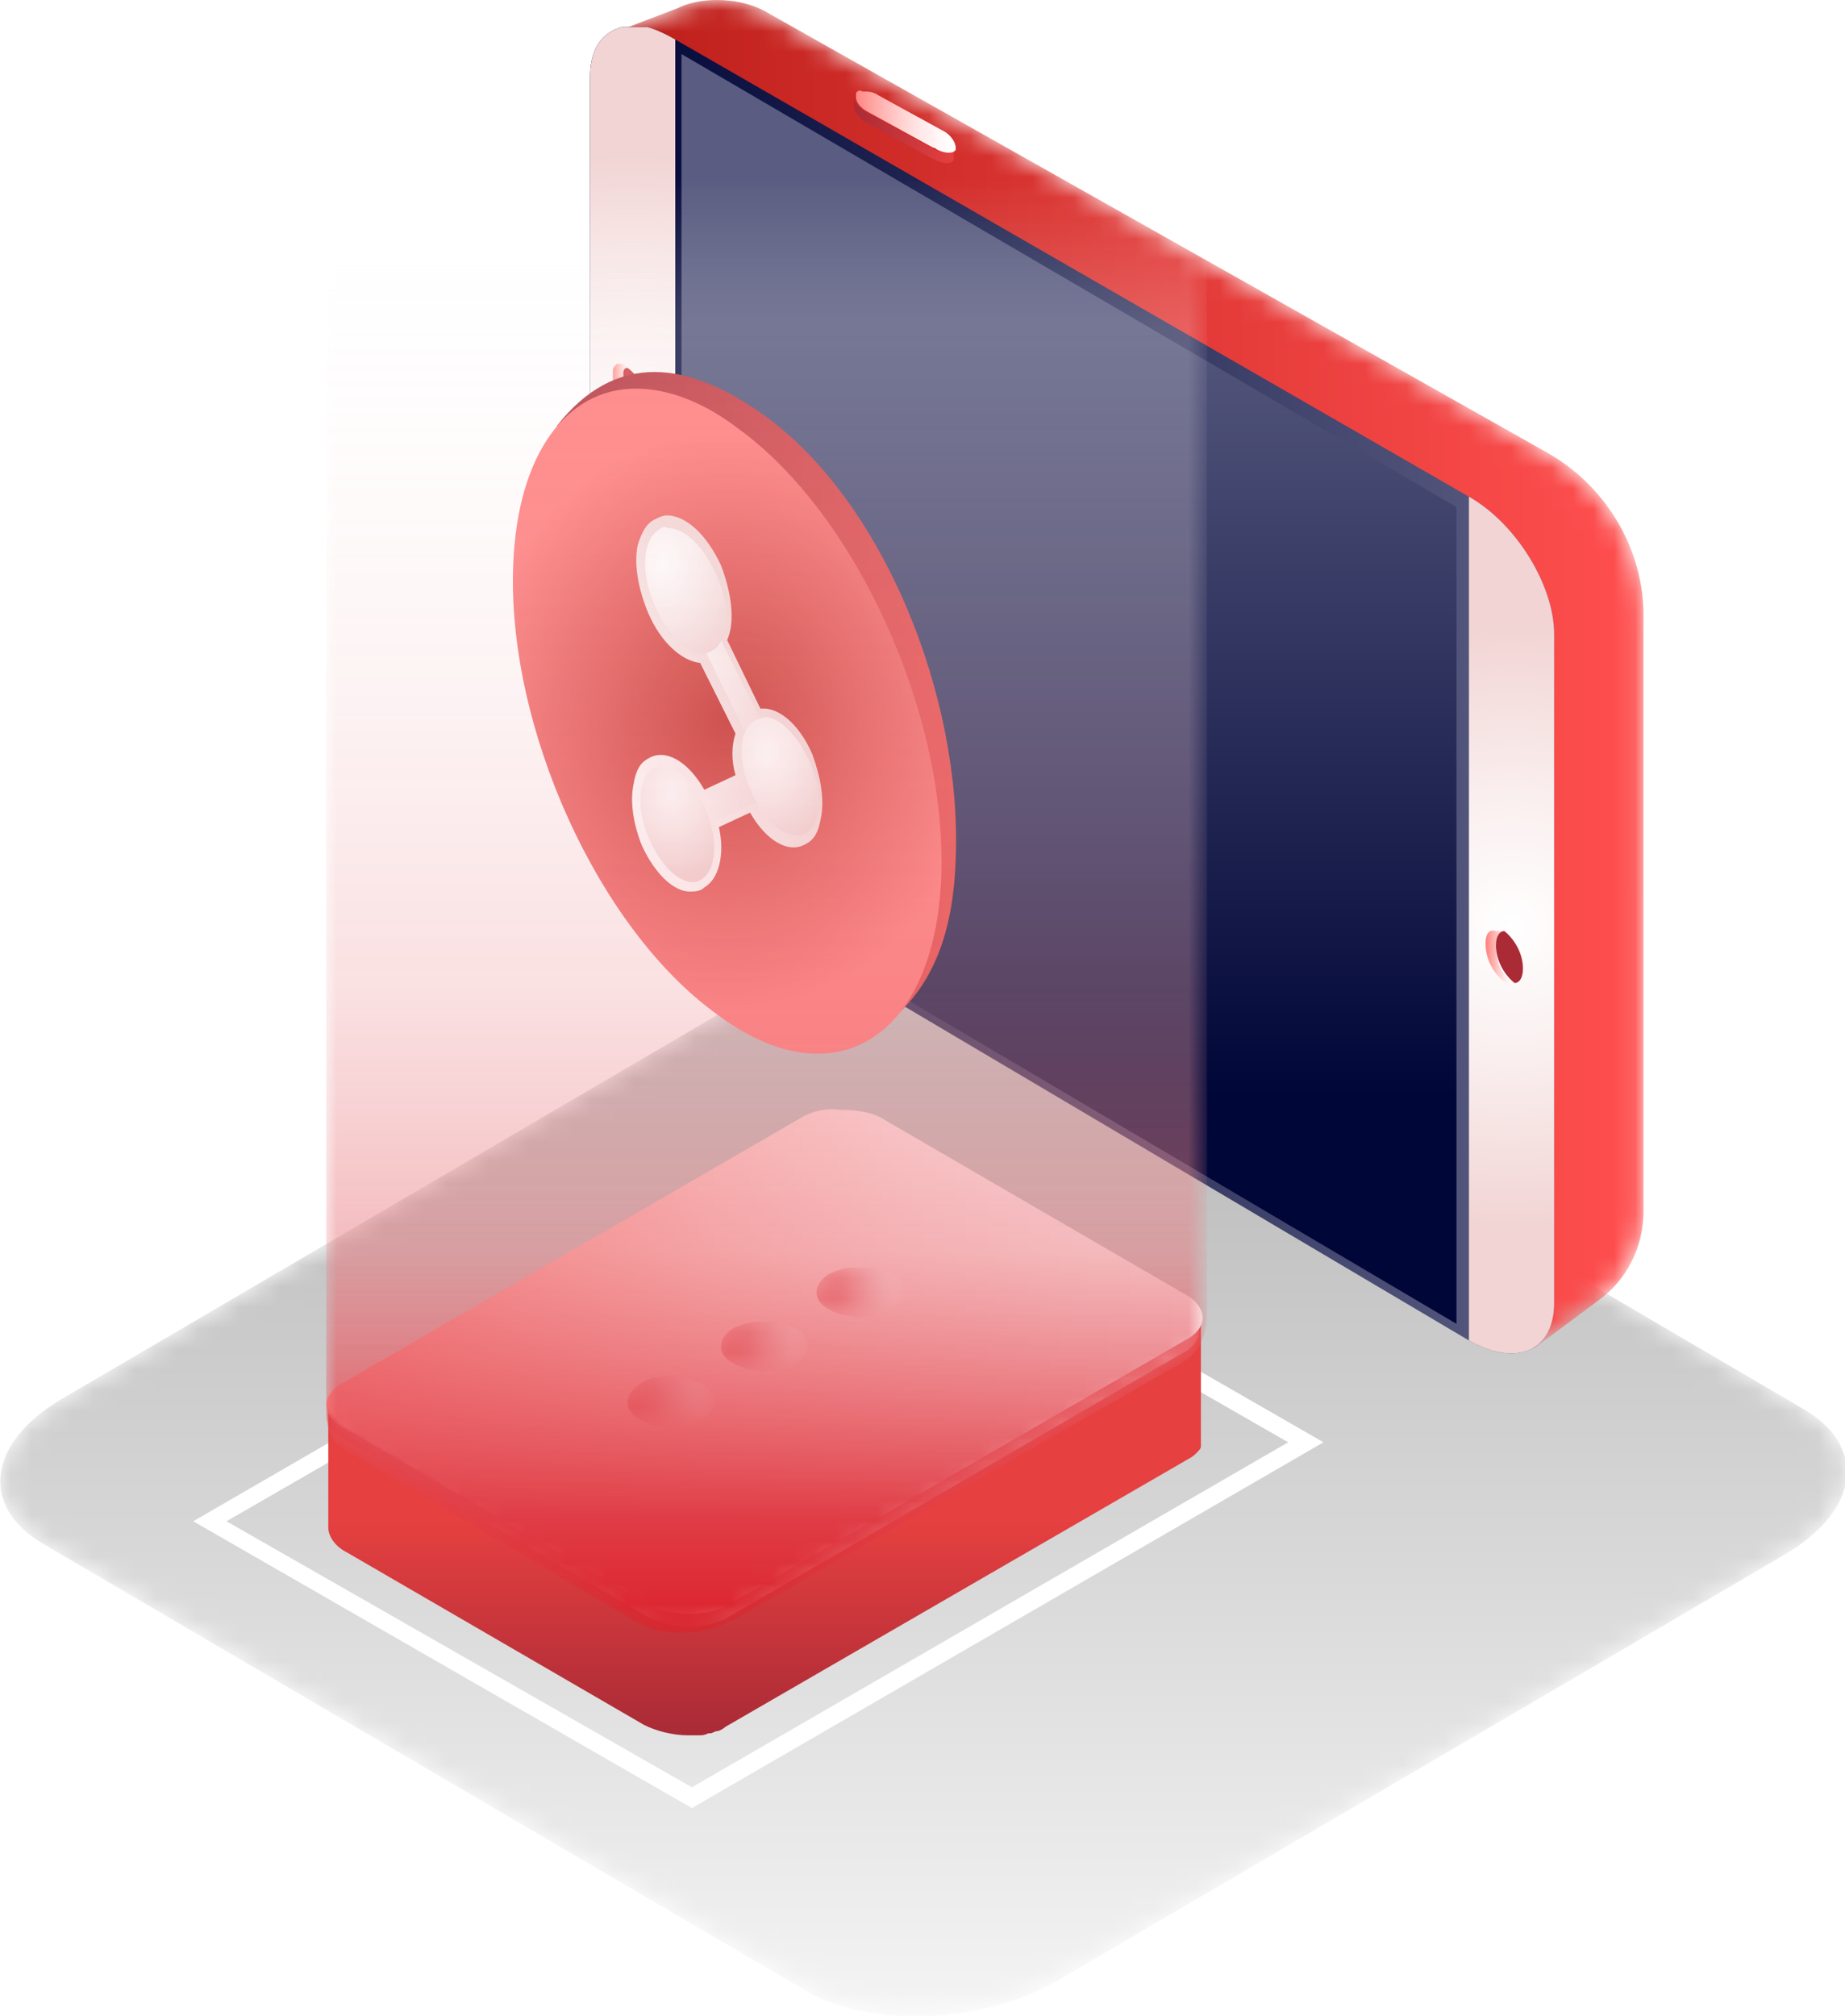
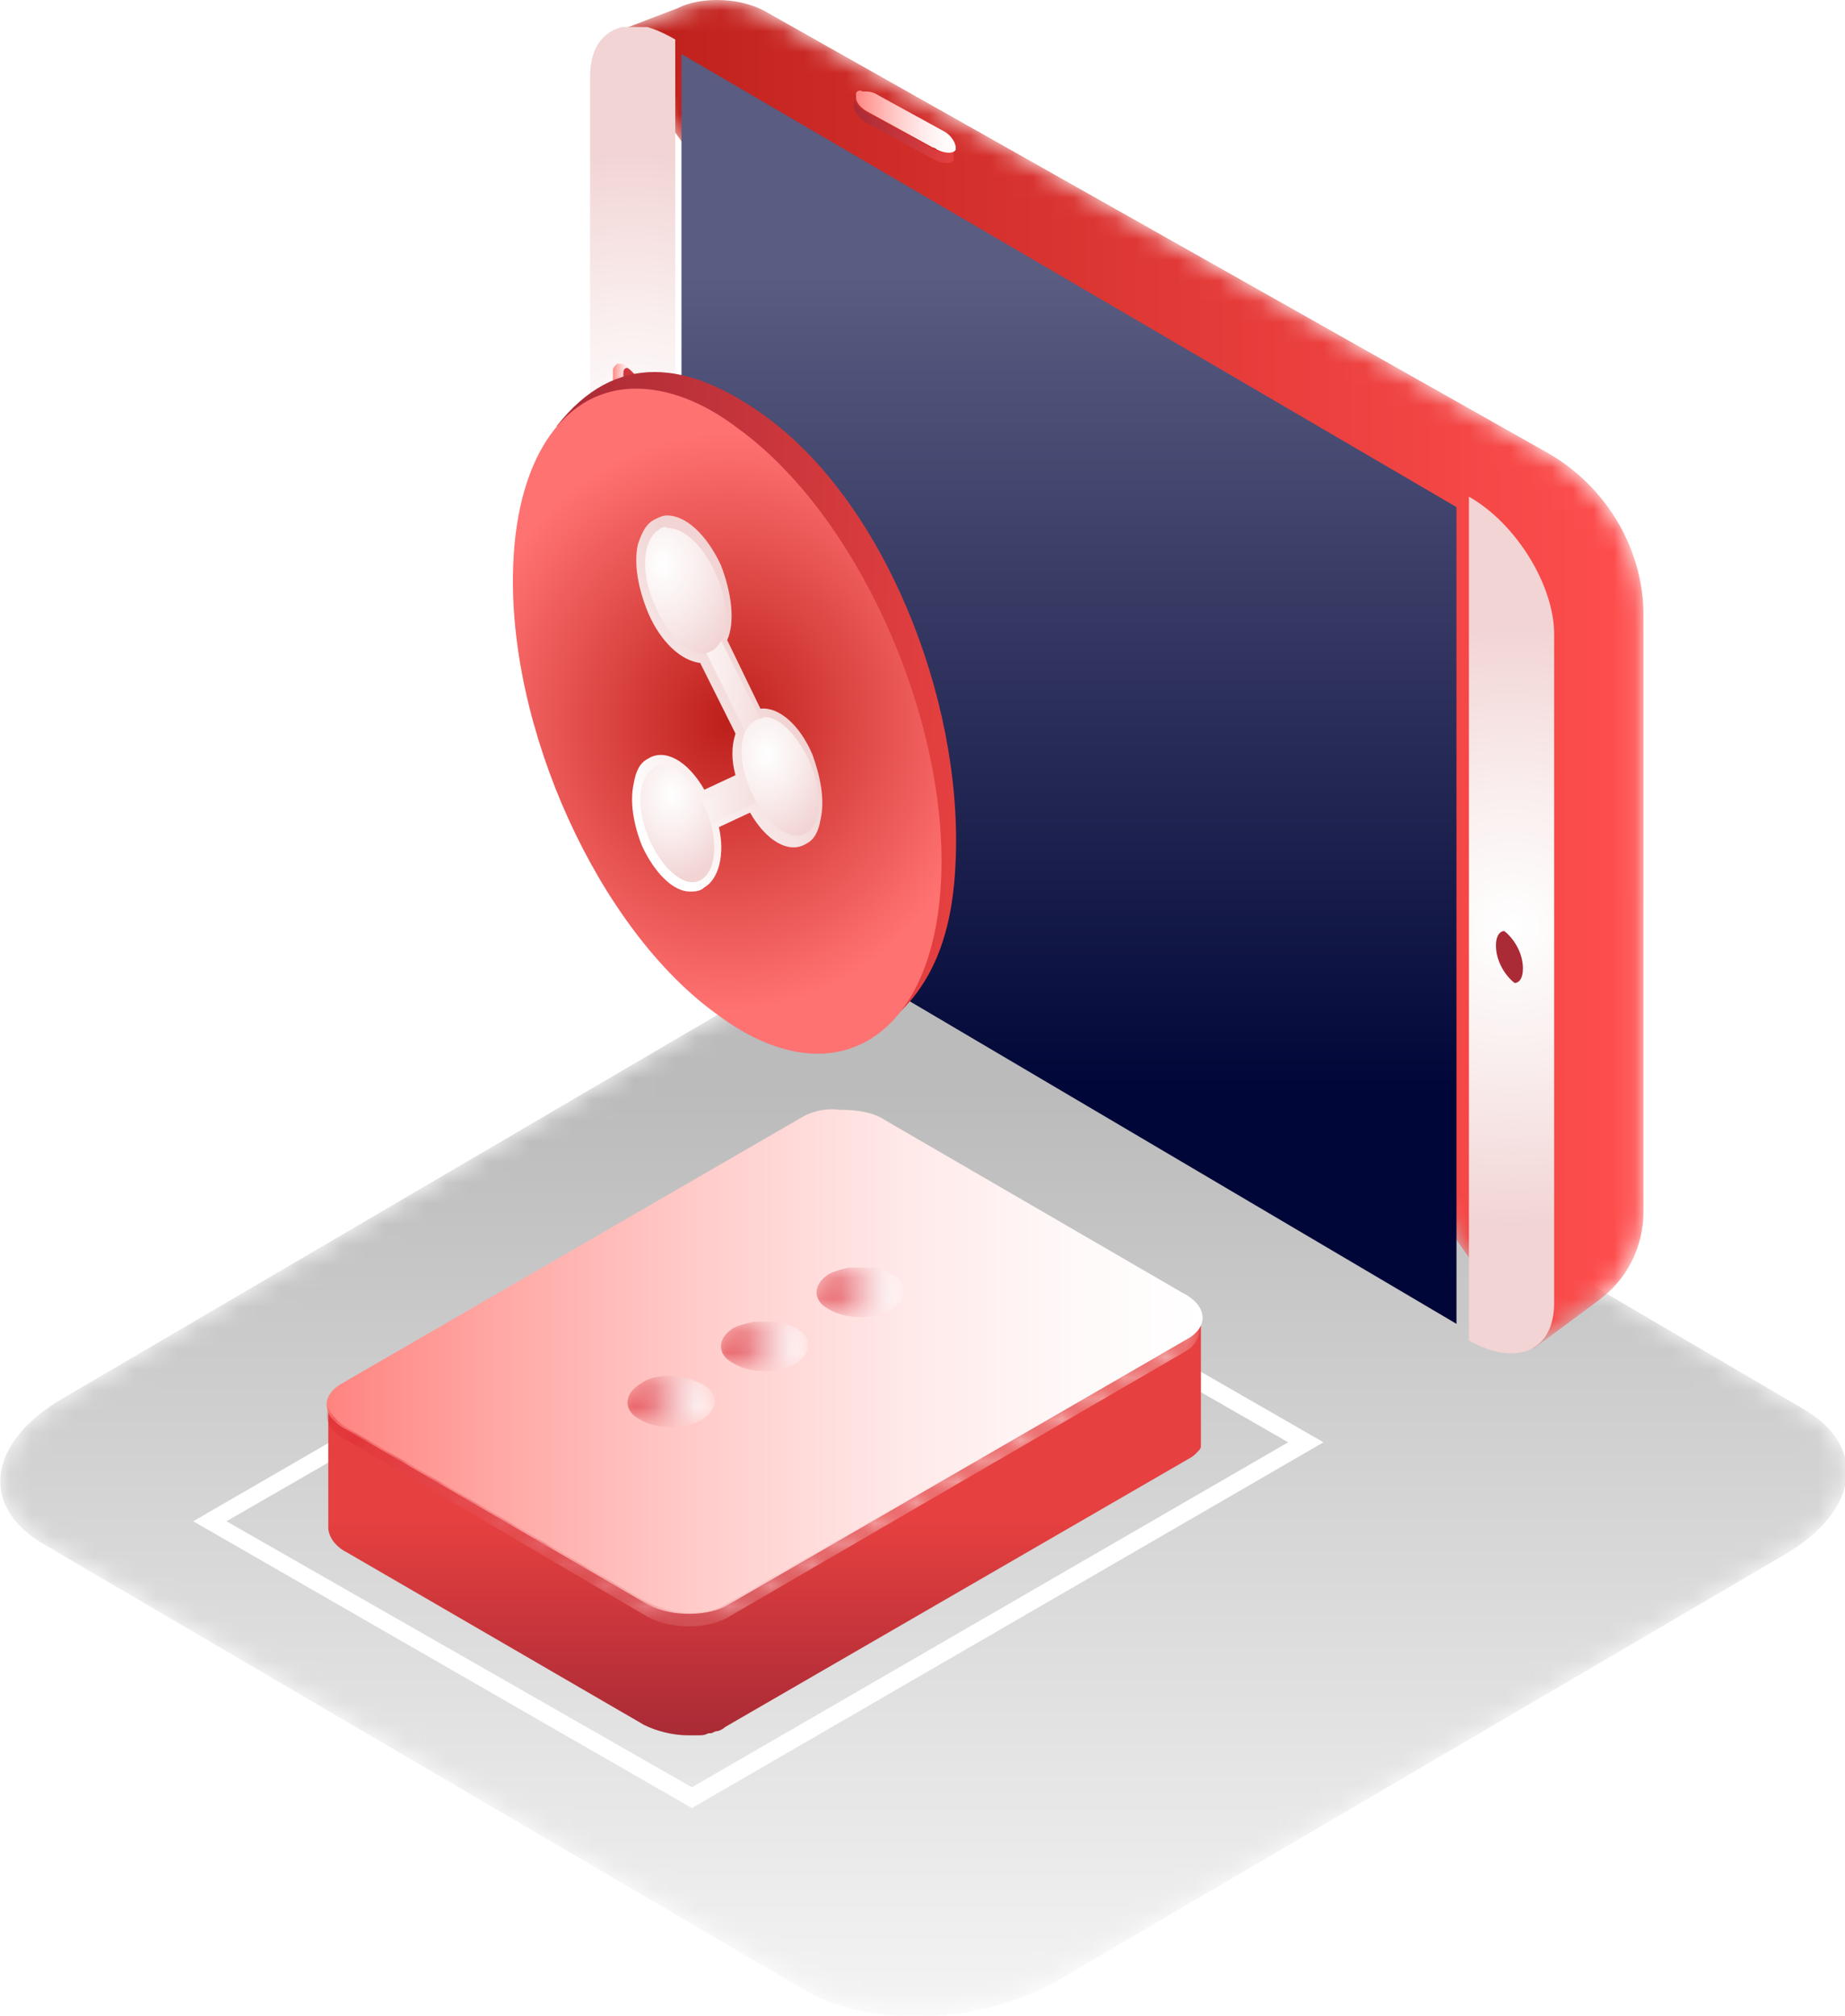
<svg xmlns="http://www.w3.org/2000/svg" xmlns:xlink="http://www.w3.org/1999/xlink" version="1.1" id="레이어_1" x="0px" y="0px" viewBox="0 0 88.8 97" style="enable-background:new 0 0 88.8 97;" xml:space="preserve">
  <style type="text/css">
	.st0{opacity:0.5;}
	.st1{clip-path:url(#SVGID_2_);}
	.st2{filter:url(#Adobe_OpacityMaskFilter);}
	.st3{clip-path:url(#SVGID_4_);fill:url(#SVGID_6_);}
	.st4{clip-path:url(#SVGID_4_);mask:url(#SVGID_5_);fill:url(#SVGID_7_);}
	.st5{fill:none;}
	.st6{filter:url(#Adobe_OpacityMaskFilter_1_);}
	.st7{clip-path:url(#SVGID_9_);fill:url(#SVGID_11_);}
	.st8{clip-path:url(#SVGID_9_);mask:url(#SVGID_10_);fill:url(#SVGID_12_);}
	.st9{clip-path:url(#SVGID_14_);fill:url(#SVGID_15_);}
	.st10{clip-path:url(#SVGID_17_);fill:url(#SVGID_18_);}
	.st11{clip-path:url(#SVGID_20_);fill:url(#SVGID_21_);}
	.st12{clip-path:url(#SVGID_23_);fill:url(#SVGID_24_);}
	.st13{clip-path:url(#SVGID_26_);fill:url(#SVGID_27_);}
	.st14{clip-path:url(#SVGID_29_);fill:url(#SVGID_30_);}
	.st15{clip-path:url(#SVGID_32_);fill:url(#SVGID_33_);}
	.st16{clip-path:url(#SVGID_35_);fill:url(#SVGID_36_);}
	.st17{clip-path:url(#SVGID_38_);fill:#FFFFFF;}
	.st18{clip-path:url(#SVGID_40_);fill:url(#SVGID_41_);}
	.st19{clip-path:url(#SVGID_43_);fill:url(#SVGID_44_);}
	.st20{clip-path:url(#SVGID_46_);fill:url(#SVGID_47_);}
	.st21{clip-path:url(#SVGID_49_);fill:url(#SVGID_50_);}
	.st22{filter:url(#Adobe_OpacityMaskFilter_2_);}
	.st23{clip-path:url(#SVGID_52_);fill:url(#SVGID_54_);}
	.st24{clip-path:url(#SVGID_52_);mask:url(#SVGID_53_);fill:url(#SVGID_55_);}
	.st25{filter:url(#Adobe_OpacityMaskFilter_3_);}
	.st26{clip-path:url(#SVGID_57_);fill:url(#SVGID_59_);}
	.st27{clip-path:url(#SVGID_57_);mask:url(#SVGID_58_);fill:url(#SVGID_60_);}
	.st28{filter:url(#Adobe_OpacityMaskFilter_4_);}
	.st29{clip-path:url(#SVGID_62_);fill:url(#SVGID_64_);}
	.st30{clip-path:url(#SVGID_62_);mask:url(#SVGID_63_);fill:url(#SVGID_65_);}
	.st31{filter:url(#Adobe_OpacityMaskFilter_5_);}
	.st32{clip-path:url(#SVGID_67_);fill:url(#SVGID_69_);}
	.st33{clip-path:url(#SVGID_67_);mask:url(#SVGID_68_);fill:url(#SVGID_70_);}
	.st34{clip-path:url(#SVGID_72_);fill:url(#SVGID_73_);}
	.st35{clip-path:url(#SVGID_75_);fill:url(#SVGID_76_);}
	.st36{clip-path:url(#SVGID_78_);fill:url(#SVGID_79_);}
	.st37{clip-path:url(#SVGID_81_);fill:url(#SVGID_82_);}
	.st38{clip-path:url(#SVGID_84_);fill:url(#SVGID_85_);}
	.st39{clip-path:url(#SVGID_87_);fill:url(#SVGID_88_);}
	.st40{clip-path:url(#SVGID_90_);fill:url(#SVGID_91_);}
	.st41{filter:url(#Adobe_OpacityMaskFilter_6_);}
	.st42{enable-background:new    ;}
	.st43{clip-path:url(#SVGID_94_);}
	.st44{filter:url(#Adobe_OpacityMaskFilter_7_);}
	.st45{clip-path:url(#SVGID_96_);mask:url(#SVGID_92_);fill:url(#SVGID_97_);}
	.st46{clip-path:url(#SVGID_99_);}
	.st47{filter:url(#Adobe_OpacityMaskFilter_8_);}
	.st48{clip-path:url(#SVGID_101_);fill:url(#SVGID_103_);}
	.st49{clip-path:url(#SVGID_101_);mask:url(#SVGID_102_);fill:url(#SVGID_104_);}

    .animate {
        -webkit-animation: cloud 2s linear infinite;
        animation: cloud 2s linear infinite;
    }
    @-webkit-keyframes cloud {
        0% {
            transform:translateY(4px);
        }
        50% {
            transform:translateY(0);
        }
        100% {
            transform:translateY(4px);
        }
    }
    @keyframes cloud {
        0% {
            transform:translateY(4px);
        }
        50% {
            transform:translateY(0);
        }
        100% {
            transform:translateY(4px);
        }
    }
</style>
  <g class="st0">
    <g>
      <defs>
        <rect id="SVGID_1_" x="0" y="45" width="88.8" height="52" />
      </defs>
      <clipPath id="SVGID_2_">
        <use xlink:href="#SVGID_1_" style="overflow:visible;" />
      </clipPath>
      <g class="st1">
        <defs>
          <path id="SVGID_3_" d="M38.8,95.8L2.1,74.3c-3.1-1.8-2.7-4.9,0.9-7l35-20.5c3.6-2.1,9-2.3,12.1-0.5l36.7,21.5      c3.1,1.8,2.7,4.9-0.9,7l-35,20.5C47.3,97.4,41.9,97.6,38.8,95.8" />
        </defs>
        <clipPath id="SVGID_4_">
          <use xlink:href="#SVGID_3_" style="overflow:visible;" />
        </clipPath>
        <defs>
          <filter id="Adobe_OpacityMaskFilter" filterUnits="userSpaceOnUse" x="-1" y="44.4" width="90.8" height="53.2">
            <feColorMatrix type="matrix" values="1 0 0 0 0  0 1 0 0 0  0 0 1 0 0  0 0 0 1 0" />
          </filter>
        </defs>
        <mask maskUnits="userSpaceOnUse" x="-1" y="44.4" width="90.8" height="53.2" id="SVGID_5_">
          <g class="st2">
            <linearGradient id="SVGID_6_" gradientUnits="userSpaceOnUse" x1="-2.661823e-04" y1="96.993" x2="1" y2="96.993" gradientTransform="matrix(0 -44.971 -44.971 0 4406.264 97.142)">
              <stop offset="0" style="stop-color:#FFFFFF" />
              <stop offset="1" style="stop-color:#595959" />
            </linearGradient>
            <rect x="-1" y="44.4" class="st3" width="90.8" height="53.2" />
          </g>
        </mask>
        <linearGradient id="SVGID_7_" gradientUnits="userSpaceOnUse" x1="-2.661823e-04" y1="96.993" x2="1" y2="96.993" gradientTransform="matrix(0 -44.971 -44.971 0 4406.265 97.142)">
          <stop offset="0" style="stop-color:#EAEAEA" />
          <stop offset="1" style="stop-color:#777777" />
        </linearGradient>
        <rect x="-1" y="44.4" class="st4" width="90.8" height="53.2" />
      </g>
    </g>
  </g>
  <rect x="100.6" y="-26.5" class="st5" width="88.8" height="97" />
  <g class="animate">
    <g>
      <defs>
        <path id="SVGID_8_" d="M34.5,0c-0.6,0-1.3,0.1-1.9,0.4l-3.4,1.3l44.6,63.2l3.1-2.3c1.4-1,2.2-2.6,2.2-4.3V29.6     c0-3.2-1.8-6.2-4.6-7.8L37.1,0.7C36.3,0.2,35.4,0,34.5,0L34.5,0z" />
      </defs>
      <clipPath id="SVGID_9_">
        <use xlink:href="#SVGID_8_" style="overflow:visible;" />
      </clipPath>
      <defs>
        <filter id="Adobe_OpacityMaskFilter_1_" filterUnits="userSpaceOnUse" x="29.2" y="0" width="50" height="64.9">
          <feColorMatrix type="matrix" values="1 0 0 0 0  0 1 0 0 0  0 0 1 0 0  0 0 0 1 0" />
        </filter>
      </defs>
      <mask maskUnits="userSpaceOnUse" x="29.2" y="0" width="50" height="64.9" id="SVGID_10_">
        <g class="st6">
          <linearGradient id="SVGID_11_" gradientUnits="userSpaceOnUse" x1="-1.400252e-05" y1="96.993" x2="1" y2="96.993" gradientTransform="matrix(49.991 0 0 -49.991 29.171 4881.228)">
            <stop offset="0" style="stop-color:#FFFFFF" />
            <stop offset="1" style="stop-color:#CCCCCC" />
          </linearGradient>
          <rect x="29.2" y="0" class="st7" width="50" height="64.9" />
        </g>
      </mask>
      <linearGradient id="SVGID_12_" gradientUnits="userSpaceOnUse" x1="-1.400252e-05" y1="96.993" x2="1" y2="96.993" gradientTransform="matrix(49.991 0 0 -49.991 29.171 4881.229)">
        <stop offset="0" style="stop-color:#BD1F1A" />
        <stop offset="1" style="stop-color:#FF4F4F" />
      </linearGradient>
      <rect x="29.2" y="0" class="st8" width="50" height="64.9" />
    </g>
    <g>
      <defs>
        <path id="SVGID_13_" d="M28.4,3.7v31.6c0,2.3,1.8,5.3,4.1,6.6l38.2,22.6c2.3,1.3,4.1,0.5,4.1-1.8V30.5c0-2.3-1.8-5.3-4.1-6.6     l-38.2-22c-0.7-0.4-1.4-0.7-2-0.7C29.2,1.3,28.4,2.1,28.4,3.7" />
      </defs>
      <clipPath id="SVGID_14_">
        <use xlink:href="#SVGID_13_" style="overflow:visible;" />
      </clipPath>
      <linearGradient id="SVGID_15_" gradientUnits="userSpaceOnUse" x1="-6.491030e-06" y1="96.986" x2="1" y2="96.986" gradientTransform="matrix(46.427 0 0 -46.427 28.351 4536.374)">
        <stop offset="0" style="stop-color:#000637" />
        <stop offset="1" style="stop-color:#5A5C81" />
      </linearGradient>
-       <rect x="28.4" y="1.3" class="st9" width="46.4" height="64.6" />
    </g>
    <g>
      <defs>
        <path id="SVGID_16_" d="M70.7,64.5c2.3,1.3,4.1,0.5,4.1-1.8V30.5c0-2.3-1.8-5.3-4.1-6.6V64.5z" />
      </defs>
      <clipPath id="SVGID_17_">
        <use xlink:href="#SVGID_16_" style="overflow:visible;" />
      </clipPath>
      <radialGradient id="SVGID_18_" cx="-7.026541e-06" cy="96.993" r="1" gradientTransform="matrix(14.658 0 0 -14.658 72.734 1466.321)" gradientUnits="userSpaceOnUse">
        <stop offset="0" style="stop-color:#FFFFFF" />
        <stop offset="0.427" style="stop-color:#FAEFEF" />
        <stop offset="1" style="stop-color:#F1D4D3" />
      </radialGradient>
      <rect x="70.7" y="23.9" class="st10" width="4.1" height="41.9" />
    </g>
    <g>
      <defs>
        <path id="SVGID_19_" d="M28.4,3.7v31.6c0,2.3,1.8,5.3,4.1,6.6v-40c-0.7-0.4-1.4-0.7-2-0.7C29.2,1.3,28.4,2.1,28.4,3.7" />
      </defs>
      <clipPath id="SVGID_20_">
        <use xlink:href="#SVGID_19_" style="overflow:visible;" />
      </clipPath>
      <radialGradient id="SVGID_21_" cx="-2.080716e-05" cy="96.993" r="1" gradientTransform="matrix(14.438 0 0 -14.438 30.396 1421.95)" gradientUnits="userSpaceOnUse">
        <stop offset="0" style="stop-color:#FFFFFF" />
        <stop offset="0.427" style="stop-color:#FAEFEF" />
        <stop offset="1" style="stop-color:#F1D4D3" />
      </radialGradient>
      <rect x="28.4" y="1.3" class="st11" width="4.1" height="40.6" />
    </g>
    <g>
      <defs>
-         <path id="SVGID_22_" d="M71.5,45.4c0,1.1,0.8,2,1.4,2c-0.5-0.3-0.9-1-0.9-1.8c0-0.5,0.2-0.7,0.4-0.7c-0.1-0.1-0.3-0.1-0.4-0.1     C71.7,44.7,71.5,44.9,71.5,45.4" />
-       </defs>
+         </defs>
      <clipPath id="SVGID_23_">
        <use xlink:href="#SVGID_22_" style="overflow:visible;" />
      </clipPath>
      <linearGradient id="SVGID_24_" gradientUnits="userSpaceOnUse" x1="-4.481974e-04" y1="96.978" x2="1" y2="96.978" gradientTransform="matrix(1.362 0 0 -1.362 71.542 178.102)">
        <stop offset="0" style="stop-color:#FF837F" />
        <stop offset="0.211" style="stop-color:#FFAAA7" />
        <stop offset="0.446" style="stop-color:#FFCFCD" />
        <stop offset="0.663" style="stop-color:#FFE9E9" />
        <stop offset="0.855" style="stop-color:#FFF9F9" />
        <stop offset="1" style="stop-color:#FFFFFF" />
      </linearGradient>
      <rect x="71.5" y="44.7" class="st12" width="1.4" height="2.8" />
    </g>
    <g>
      <defs>
        <path id="SVGID_25_" d="M72,45.5c0,0.8,0.5,1.5,0.9,1.8c0.2,0,0.4-0.2,0.4-0.7c0-0.8-0.5-1.5-0.9-1.8C72.2,44.8,72,45,72,45.5" />
      </defs>
      <clipPath id="SVGID_26_">
        <use xlink:href="#SVGID_25_" style="overflow:visible;" />
      </clipPath>
      <linearGradient id="SVGID_27_" gradientUnits="userSpaceOnUse" x1="0" y1="96.993" x2="1" y2="96.993" gradientTransform="matrix(0 -39.297 -39.297 0 3884.157 40.659)">
        <stop offset="0" style="stop-color:#AA2B36" />
        <stop offset="1" style="stop-color:#E64040" />
      </linearGradient>
      <rect x="72" y="44.8" class="st13" width="1.3" height="2.6" />
    </g>
    <g>
      <defs>
        <path id="SVGID_28_" d="M41.1,5.1c0,0.2,0.2,0.6,0.6,0.8l3.1,1.7c0.1,0,0.2,0.1,0.2,0.1c0.4,0.2,0.8,0.2,0.9,0c0-0.1,0-0.6,0-0.6     l0,0c0,0,0,0.1,0,0.1c-0.1,0.2-0.5,0.2-0.9,0c-0.1,0-0.2-0.1-0.2-0.1l-3.1-1.7c-0.4-0.2-0.6-0.5-0.6-0.7l0,0     C41.1,4.7,41.1,5.1,41.1,5.1" />
      </defs>
      <clipPath id="SVGID_29_">
        <use xlink:href="#SVGID_28_" style="overflow:visible;" />
      </clipPath>
      <linearGradient id="SVGID_30_" gradientUnits="userSpaceOnUse" x1="-4.292293e-04" y1="96.988" x2="1" y2="96.988" gradientTransform="matrix(4.906 0 0 -4.906 41.109 482.096)">
        <stop offset="0" style="stop-color:#AA2B36" />
        <stop offset="1" style="stop-color:#E64040" />
      </linearGradient>
      <rect x="41.1" y="4.7" class="st14" width="4.9" height="3.3" />
    </g>
    <g>
      <defs>
        <path id="SVGID_31_" d="M41.2,4.5c0,0.1,0,0.1,0,0.2c0,0.2,0.2,0.5,0.6,0.7l3.1,1.7c0.1,0,0.2,0.1,0.2,0.1c0.4,0.2,0.8,0.2,0.9,0     c0,0,0-0.1,0-0.1c0-0.2-0.2-0.6-0.6-0.8l-3.1-1.7c-0.3-0.2-0.5-0.2-0.8-0.2C41.4,4.3,41.2,4.4,41.2,4.5" />
      </defs>
      <clipPath id="SVGID_32_">
        <use xlink:href="#SVGID_31_" style="overflow:visible;" />
      </clipPath>
      <linearGradient id="SVGID_33_" gradientUnits="userSpaceOnUse" x1="-3.198734e-04" y1="96.988" x2="1" y2="96.988" gradientTransform="matrix(4.901 0 0 -4.901 41.112 481.259)">
        <stop offset="0" style="stop-color:#FF837F" />
        <stop offset="0.211" style="stop-color:#FFAAA7" />
        <stop offset="0.446" style="stop-color:#FFCFCD" />
        <stop offset="0.663" style="stop-color:#FFE9E9" />
        <stop offset="0.855" style="stop-color:#FFF9F9" />
        <stop offset="1" style="stop-color:#FFFFFF" />
      </linearGradient>
      <rect x="41.1" y="4.3" class="st15" width="4.9" height="3.1" />
    </g>
    <g>
      <defs>
        <polygon id="SVGID_34_" points="32.8,41.7 70.1,63.7 70.1,24.4 32.8,2.6    " />
      </defs>
      <clipPath id="SVGID_35_">
        <use xlink:href="#SVGID_34_" style="overflow:visible;" />
      </clipPath>
      <linearGradient id="SVGID_36_" gradientUnits="userSpaceOnUse" x1="0" y1="96.993" x2="1" y2="96.993" gradientTransform="matrix(0 -39.146 -39.146 0 3848.409 52.517)">
        <stop offset="0" style="stop-color:#000637" />
        <stop offset="1" style="stop-color:#5A5C81" />
      </linearGradient>
      <rect x="32.8" y="2.6" class="st16" width="37.3" height="61.1" />
    </g>
  </g>
  <g class="animate">
    <g>
      <defs>
        <rect id="SVGID_37_" x="0" y="0" width="88.8" height="97" />
      </defs>
      <clipPath id="SVGID_38_">
        <use xlink:href="#SVGID_37_" style="overflow:visible;" />
      </clipPath>
      <path class="st17" d="M33.3,87l-24-13.8l30.4-17.6l24,13.8L33.3,87z M10.9,73.2L33.3,86L62,69.4L39.7,56.6L10.9,73.2z" />
    </g>
    <g>
      <defs>
        <path id="SVGID_39_" d="M29.7,17.5c-0.1,0.1-0.2,0.2-0.2,0.3v7.5c0,0.3,0.3,0.7,0.6,0.9c0.1,0,0.1,0.1,0.2,0.1c0.1,0,0.2,0,0.2,0     c-0.3-0.2-0.5-0.6-0.5-0.8V18c0-0.2,0.1-0.3,0.2-0.3c0,0,0,0,0,0c0,0,0,0,0,0c0,0-0.1-0.1-0.1-0.1c-0.1-0.1-0.2-0.1-0.3-0.1     C29.7,17.5,29.7,17.5,29.7,17.5" />
      </defs>
      <clipPath id="SVGID_40_">
        <use xlink:href="#SVGID_39_" style="overflow:visible;" />
      </clipPath>
      <linearGradient id="SVGID_41_" gradientUnits="userSpaceOnUse" x1="7.174305e-04" y1="96.991" x2="1" y2="96.991" gradientTransform="matrix(0.976 0 0 -0.976 29.47 116.573)">
        <stop offset="0" style="stop-color:#FF837F" />
        <stop offset="0.211" style="stop-color:#FFAAA7" />
        <stop offset="0.446" style="stop-color:#FFCFCD" />
        <stop offset="0.663" style="stop-color:#FFE9E9" />
        <stop offset="0.855" style="stop-color:#FFF9F9" />
        <stop offset="1" style="stop-color:#FFFFFF" />
      </linearGradient>
      <rect x="29.5" y="17.5" class="st18" width="1" height="8.9" />
    </g>
    <g>
      <defs>
        <path id="SVGID_42_" d="M30.2,17.7C30.2,17.7,30.2,17.7,30.2,17.7C30,17.7,30,17.9,30,18v7.5c0,0.3,0.2,0.6,0.5,0.8     c0,0,0,0,0.1,0c0.1-0.1,0.2-0.2,0.2-0.3v-7.5C30.7,18.2,30.5,17.9,30.2,17.7C30.2,17.7,30.2,17.7,30.2,17.7" />
      </defs>
      <clipPath id="SVGID_43_">
        <use xlink:href="#SVGID_42_" style="overflow:visible;" />
      </clipPath>
      <linearGradient id="SVGID_44_" gradientUnits="userSpaceOnUse" x1="0" y1="96.993" x2="1" y2="96.993" gradientTransform="matrix(0 -39.296 -39.296 0 3841.812 40.659)">
        <stop offset="0" style="stop-color:#AA2B36" />
        <stop offset="1" style="stop-color:#E64040" />
      </linearGradient>
      <rect x="30" y="17.7" class="st19" width="0.7" height="8.7" />
    </g>
    <g>
      <defs>
        <path id="SVGID_45_" d="M57.8,63.5c-0.2,0.1-42,4.1-42,4.1v5.9l0,0c0,0.4,0.3,0.9,0.9,1.2L31,83c0.6,0.3,1.4,0.5,2.1,0.5     c0,0,0,0,0,0c0.2,0,0.3,0,0.5,0c0,0,0,0,0,0c0.2,0,0.3,0,0.5-0.1c0,0,0.1,0,0.1,0c0.1,0,0.2-0.1,0.3-0.1c0.1,0,0.3-0.1,0.4-0.2     l22.3-12.9c0.2-0.1,0.3-0.2,0.4-0.3c0.1-0.1,0.2-0.2,0.2-0.3c0-0.1,0-0.1,0-0.2c0,0,0-0.1,0-0.1l0,0l0,0     C57.8,69.3,57.8,63.5,57.8,63.5L57.8,63.5" />
      </defs>
      <clipPath id="SVGID_46_">
        <use xlink:href="#SVGID_45_" style="overflow:visible;" />
      </clipPath>
      <linearGradient id="SVGID_47_" gradientUnits="userSpaceOnUse" x1="0" y1="96.993" x2="1" y2="96.993" gradientTransform="matrix(0 -10.142 -10.142 0 1020.518 83.323)">
        <stop offset="0" style="stop-color:#AA2B36" />
        <stop offset="1" style="stop-color:#E64040" />
      </linearGradient>
      <rect x="15.8" y="63.5" class="st20" width="42.1" height="20" />
    </g>
    <g>
      <defs>
        <path id="SVGID_48_" d="M38.7,53.7L16.4,66.6c-1,0.6-0.9,1.6,0.3,2.2L31,77.1c1.1,0.7,2.9,0.7,3.9,0.2l22.3-12.9     c1-0.6,0.9-1.6-0.3-2.2l-14.3-8.3c-0.6-0.4-1.4-0.5-2.2-0.5C39.7,53.3,39.1,53.5,38.7,53.7" />
      </defs>
      <clipPath id="SVGID_49_">
        <use xlink:href="#SVGID_48_" style="overflow:visible;" />
      </clipPath>
      <linearGradient id="SVGID_50_" gradientUnits="userSpaceOnUse" x1="0" y1="96.991" x2="1" y2="96.991" gradientTransform="matrix(42.07 0 0 -42.07 15.755 4145.998)">
        <stop offset="0" style="stop-color:#FF837F" />
        <stop offset="0.211" style="stop-color:#FFAAA7" />
        <stop offset="0.446" style="stop-color:#FFCFCD" />
        <stop offset="0.663" style="stop-color:#FFE9E9" />
        <stop offset="0.855" style="stop-color:#FFF9F9" />
        <stop offset="1" style="stop-color:#FFFFFF" />
      </linearGradient>
      <rect x="15.4" y="53.3" class="st21" width="42.7" height="24.5" />
    </g>
    <g>
      <defs>
        <path id="SVGID_51_" d="M57.2,64.4L34.9,77.2c-1,0.6-2.7,0.5-3.9-0.2l-14.3-8.3c-0.5-0.3-0.8-0.7-0.9-1c-0.2,0.5,0,1.2,0.9,1.6     L31,77.7c1.1,0.7,2.9,0.7,3.9,0.2L57.1,65c0.5-0.3,0.7-0.8,0.6-1.2C57.6,64,57.4,64.2,57.2,64.4" />
      </defs>
      <clipPath id="SVGID_52_">
        <use xlink:href="#SVGID_51_" style="overflow:visible;" />
      </clipPath>
      <defs>
        <filter id="Adobe_OpacityMaskFilter_2_" filterUnits="userSpaceOnUse" x="15.6" y="63.8" width="42.3" height="14.6">
          <feColorMatrix type="matrix" values="1 0 0 0 0  0 1 0 0 0  0 0 1 0 0  0 0 0 1 0" />
        </filter>
      </defs>
      <mask maskUnits="userSpaceOnUse" x="15.6" y="63.8" width="42.3" height="14.6" id="SVGID_53_">
        <g class="st22">
          <linearGradient id="SVGID_54_" gradientUnits="userSpaceOnUse" x1="0" y1="96.991" x2="1" y2="96.991" gradientTransform="matrix(42.049 0 0 -42.049 15.713 4149.501)">
            <stop offset="0" style="stop-color:#808080" />
            <stop offset="0.212" style="stop-color:#A8A8A8" />
            <stop offset="0.446" style="stop-color:#CECECE" />
            <stop offset="0.662" style="stop-color:#E9E9E9" />
            <stop offset="0.854" style="stop-color:#F9F9F9" />
            <stop offset="1" style="stop-color:#FFFFFF" />
          </linearGradient>
          <rect x="15.6" y="63.8" class="st23" width="42.3" height="14.6" />
        </g>
      </mask>
      <linearGradient id="SVGID_55_" gradientUnits="userSpaceOnUse" x1="0" y1="96.991" x2="1" y2="96.991" gradientTransform="matrix(42.049 0 0 -42.049 15.713 4149.501)">
        <stop offset="0" style="stop-color:#DB1F29" />
        <stop offset="8.276671e-02" style="stop-color:#E03C45" />
        <stop offset="0.266" style="stop-color:#E9777D" />
        <stop offset="0.443" style="stop-color:#F1A7AB" />
        <stop offset="0.609" style="stop-color:#F7CDD0" />
        <stop offset="0.762" style="stop-color:#FBE9EA" />
        <stop offset="0.897" style="stop-color:#FEF9F9" />
        <stop offset="1" style="stop-color:#FFFFFF" />
      </linearGradient>
      <rect x="15.6" y="63.8" class="st24" width="42.3" height="14.6" />
    </g>
    <g>
      <defs>
        <path id="SVGID_56_" d="M39.9,61.3c-0.8,0.5-0.8,1.3,0,1.7c0.8,0.5,2.2,0.5,3,0c0.8-0.5,0.8-1.3,0-1.7c-0.4-0.2-1-0.4-1.5-0.4     C40.8,61,40.3,61.1,39.9,61.3" />
      </defs>
      <clipPath id="SVGID_57_">
        <use xlink:href="#SVGID_56_" style="overflow:visible;" />
      </clipPath>
      <defs>
        <filter id="Adobe_OpacityMaskFilter_3_" filterUnits="userSpaceOnUse" x="39" y="61" width="4.7" height="2.6">
          <feColorMatrix type="matrix" values="1 0 0 0 0  0 1 0 0 0  0 0 1 0 0  0 0 0 1 0" />
        </filter>
      </defs>
      <mask maskUnits="userSpaceOnUse" x="39" y="61" width="4.7" height="2.6" id="SVGID_58_">
        <g class="st25">
          <linearGradient id="SVGID_59_" gradientUnits="userSpaceOnUse" x1="0" y1="96.979" x2="1" y2="96.979" gradientTransform="matrix(4.249 0 0 -4.249 39.257 474.29)">
            <stop offset="0" style="stop-color:#808080" />
            <stop offset="0.212" style="stop-color:#A8A8A8" />
            <stop offset="0.446" style="stop-color:#CECECE" />
            <stop offset="0.662" style="stop-color:#E9E9E9" />
            <stop offset="0.854" style="stop-color:#F9F9F9" />
            <stop offset="1" style="stop-color:#FFFFFF" />
          </linearGradient>
          <rect x="39" y="61" class="st26" width="4.7" height="2.6" />
        </g>
      </mask>
      <linearGradient id="SVGID_60_" gradientUnits="userSpaceOnUse" x1="0" y1="96.979" x2="1" y2="96.979" gradientTransform="matrix(4.249 0 0 -4.249 39.257 474.29)">
        <stop offset="0" style="stop-color:#DB1F29" />
        <stop offset="8.276671e-02" style="stop-color:#E03C45" />
        <stop offset="0.266" style="stop-color:#E9777D" />
        <stop offset="0.443" style="stop-color:#F1A7AB" />
        <stop offset="0.609" style="stop-color:#F7CDD0" />
        <stop offset="0.762" style="stop-color:#FBE9EA" />
        <stop offset="0.897" style="stop-color:#FEF9F9" />
        <stop offset="1" style="stop-color:#FFFFFF" />
      </linearGradient>
      <rect x="39" y="61" class="st27" width="4.7" height="2.6" />
    </g>
    <g>
      <defs>
        <path id="SVGID_61_" d="M35.3,63.9c-0.8,0.5-0.8,1.3,0,1.7c0.8,0.5,2.2,0.5,3,0c0.8-0.5,0.8-1.3,0-1.7c-0.4-0.2-1-0.4-1.5-0.4     C36.3,63.6,35.7,63.7,35.3,63.9" />
      </defs>
      <clipPath id="SVGID_62_">
        <use xlink:href="#SVGID_61_" style="overflow:visible;" />
      </clipPath>
      <defs>
        <filter id="Adobe_OpacityMaskFilter_4_" filterUnits="userSpaceOnUse" x="34.5" y="63.6" width="4.7" height="2.6">
          <feColorMatrix type="matrix" values="1 0 0 0 0  0 1 0 0 0  0 0 1 0 0  0 0 0 1 0" />
        </filter>
      </defs>
      <mask maskUnits="userSpaceOnUse" x="34.5" y="63.6" width="4.7" height="2.6" id="SVGID_63_">
        <g class="st28">
          <linearGradient id="SVGID_64_" gradientUnits="userSpaceOnUse" x1="0" y1="96.979" x2="1" y2="96.979" gradientTransform="matrix(4.249 0 0 -4.249 34.709 476.92)">
            <stop offset="0" style="stop-color:#808080" />
            <stop offset="0.212" style="stop-color:#A8A8A8" />
            <stop offset="0.446" style="stop-color:#CECECE" />
            <stop offset="0.662" style="stop-color:#E9E9E9" />
            <stop offset="0.854" style="stop-color:#F9F9F9" />
            <stop offset="1" style="stop-color:#FFFFFF" />
          </linearGradient>
          <rect x="34.5" y="63.6" class="st29" width="4.7" height="2.6" />
        </g>
      </mask>
      <linearGradient id="SVGID_65_" gradientUnits="userSpaceOnUse" x1="0" y1="96.979" x2="1" y2="96.979" gradientTransform="matrix(4.249 0 0 -4.249 34.709 476.92)">
        <stop offset="0" style="stop-color:#DB1F29" />
        <stop offset="8.276671e-02" style="stop-color:#E03C45" />
        <stop offset="0.266" style="stop-color:#E9777D" />
        <stop offset="0.443" style="stop-color:#F1A7AB" />
        <stop offset="0.609" style="stop-color:#F7CDD0" />
        <stop offset="0.762" style="stop-color:#FBE9EA" />
        <stop offset="0.897" style="stop-color:#FEF9F9" />
        <stop offset="1" style="stop-color:#FFFFFF" />
      </linearGradient>
      <rect x="34.5" y="63.6" class="st30" width="4.7" height="2.6" />
    </g>
    <g>
      <defs>
        <path id="SVGID_66_" d="M30.8,66.6c-0.8,0.5-0.8,1.3,0,1.7c0.8,0.5,2.2,0.5,3,0c0.8-0.5,0.8-1.3,0-1.7c-0.4-0.2-1-0.4-1.5-0.4     C31.7,66.2,31.2,66.3,30.8,66.6" />
      </defs>
      <clipPath id="SVGID_67_">
        <use xlink:href="#SVGID_66_" style="overflow:visible;" />
      </clipPath>
      <defs>
        <filter id="Adobe_OpacityMaskFilter_5_" filterUnits="userSpaceOnUse" x="30" y="66.2" width="4.7" height="2.6">
          <feColorMatrix type="matrix" values="1 0 0 0 0  0 1 0 0 0  0 0 1 0 0  0 0 0 1 0" />
        </filter>
      </defs>
      <mask maskUnits="userSpaceOnUse" x="30" y="66.2" width="4.7" height="2.6" id="SVGID_68_">
        <g class="st31">
          <linearGradient id="SVGID_69_" gradientUnits="userSpaceOnUse" x1="0" y1="96.979" x2="1" y2="96.979" gradientTransform="matrix(4.249 0 0 -4.249 30.16 479.558)">
            <stop offset="0" style="stop-color:#808080" />
            <stop offset="0.212" style="stop-color:#A8A8A8" />
            <stop offset="0.446" style="stop-color:#CECECE" />
            <stop offset="0.662" style="stop-color:#E9E9E9" />
            <stop offset="0.854" style="stop-color:#F9F9F9" />
            <stop offset="1" style="stop-color:#FFFFFF" />
          </linearGradient>
          <rect x="30" y="66.2" class="st32" width="4.7" height="2.6" />
        </g>
      </mask>
      <linearGradient id="SVGID_70_" gradientUnits="userSpaceOnUse" x1="0" y1="96.979" x2="1" y2="96.979" gradientTransform="matrix(4.249 0 0 -4.249 30.16 479.558)">
        <stop offset="0" style="stop-color:#DB1F29" />
        <stop offset="8.276671e-02" style="stop-color:#E03C45" />
        <stop offset="0.266" style="stop-color:#E9777D" />
        <stop offset="0.443" style="stop-color:#F1A7AB" />
        <stop offset="0.609" style="stop-color:#F7CDD0" />
        <stop offset="0.762" style="stop-color:#FBE9EA" />
        <stop offset="0.897" style="stop-color:#FEF9F9" />
        <stop offset="1" style="stop-color:#FFFFFF" />
      </linearGradient>
      <rect x="30" y="66.2" class="st33" width="4.7" height="2.6" />
    </g>
    <g>
      <defs>
        <path id="SVGID_71_" d="M26.8,20.5l16.3,28.4c2-1.8,2.8-4.4,2.9-7.6c0.3-7.8-3.5-17.2-9.2-21.3c-1.8-1.3-3.6-2.1-5.3-2.1     C29.8,17.9,28.2,18.7,26.8,20.5" />
      </defs>
      <clipPath id="SVGID_72_">
        <use xlink:href="#SVGID_71_" style="overflow:visible;" />
      </clipPath>
      <linearGradient id="SVGID_73_" gradientUnits="userSpaceOnUse" x1="0" y1="96.991" x2="1" y2="96.991" gradientTransform="matrix(20.165 1.041 1.041 -22.247 -74.812 2190.707)">
        <stop offset="0" style="stop-color:#AA2B36" />
        <stop offset="1" style="stop-color:#E64040" />
      </linearGradient>
      <polygon class="st34" points="26.8,16.9 47.7,18 46.3,49.9 25.3,48.8   " />
    </g>
    <g>
      <defs>
        <path id="SVGID_74_" d="M24.7,27.2c-0.3,7.8,4.1,17.5,9.8,21.6C40.1,53,45,50,45.3,42.2c0.3-7.8-4.1-17.5-9.8-21.6     c-1.7-1.3-3.4-1.9-4.9-1.9C27.3,18.7,24.9,21.8,24.7,27.2" />
      </defs>
      <clipPath id="SVGID_75_">
        <use xlink:href="#SVGID_74_" style="overflow:visible;" />
      </clipPath>
      <radialGradient id="SVGID_76_" cx="0" cy="96.993" r="1" gradientTransform="matrix(12.587 0.65 0.65 -13.886 -28.076 1381.578)" gradientUnits="userSpaceOnUse">
        <stop offset="0" style="stop-color:#BD1F1A" />
        <stop offset="1" style="stop-color:#FF7272" />
      </radialGradient>
      <polygon class="st35" points="24.4,17.6 47.2,18.8 45.5,54.1 22.8,52.9   " />
    </g>
    <g>
      <defs>
        <path id="SVGID_77_" d="M31.5,25c-0.4,0.2-0.6,0.6-0.8,1.2c-0.2,0.9,0,2.1,0.5,3.3c0.6,1.4,1.6,2.3,2.5,2.4c0,0,0,0,0,0l1.7,3.4     c-0.2,0.6-0.2,1.3,0,2L33.9,38c-0.8-1.4-1.9-2-2.7-1.5c-0.4,0.2-0.6,0.6-0.7,1.2c-0.2,0.9,0,2,0.4,3c0.6,1.3,1.5,2.2,2.3,2.2     c0.2,0,0.5,0,0.7-0.2c0.7-0.4,1-1.6,0.7-2.9l1.5-0.7c0.8,1.4,1.9,2,2.7,1.5c0.4-0.2,0.6-0.6,0.7-1.2c0.2-0.9,0-2-0.4-3.1     c-0.6-1.4-1.6-2.3-2.5-2.2l-1.6-3.3c0.4-0.9,0.2-2.3-0.3-3.6c-0.7-1.5-1.7-2.4-2.6-2.4C31.9,24.8,31.7,24.9,31.5,25" />
      </defs>
      <clipPath id="SVGID_78_">
        <use xlink:href="#SVGID_77_" style="overflow:visible;" />
      </clipPath>
      <linearGradient id="SVGID_79_" gradientUnits="userSpaceOnUse" x1="0" y1="96.905" x2="1" y2="96.905" gradientTransform="matrix(6.641 -5.054 -4.55 -7.301 470.87 745.263)">
        <stop offset="0" style="stop-color:#FFFFFF" />
        <stop offset="1" style="stop-color:#F1D4D3" />
      </linearGradient>
      <polygon class="st36" points="22.6,30.7 36.7,19.9 47.5,37.1 33.3,47.8   " />
    </g>
    <g>
      <defs>
        <path id="SVGID_80_" d="M32.7,27.9c-0.2,0.2-0.2,0.5-0.1,0.7l4.2,8.5l-4.4,2.1c-0.2,0.1-0.3,0.4-0.2,0.7c0.1,0.2,0.2,0.3,0.4,0.4     c0.1,0,0.1,0,0.2,0l4.9-2.3c0.1-0.1,0.2-0.2,0.2-0.3c0-0.2,0-0.3,0-0.5L33.3,28c-0.1-0.2-0.2-0.2-0.3-0.2     C32.9,27.8,32.8,27.8,32.7,27.9" />
      </defs>
      <clipPath id="SVGID_81_">
        <use xlink:href="#SVGID_80_" style="overflow:visible;" />
      </clipPath>
      <linearGradient id="SVGID_82_" gradientUnits="userSpaceOnUse" x1="0" y1="97.011" x2="1" y2="97.011" gradientTransform="matrix(5.666 0.293 0.293 -6.251 3.898 640.321)">
        <stop offset="0" style="stop-color:#FFFFFF" />
        <stop offset="1" style="stop-color:#F1D4D3" />
      </linearGradient>
      <polygon class="st37" points="32.1,27.5 38.4,27.8 37.8,40.6 31.5,40.2   " />
    </g>
    <g>
      <defs>
        <path id="SVGID_83_" d="M36.3,34.7c-0.8,0.5-0.8,2-0.1,3.5c0.7,1.5,1.8,2.3,2.6,1.9c0.8-0.5,0.8-2.1,0.1-3.6     c-0.6-1.2-1.4-2-2.1-2C36.6,34.6,36.4,34.6,36.3,34.7" />
      </defs>
      <clipPath id="SVGID_84_">
        <use xlink:href="#SVGID_83_" style="overflow:visible;" />
      </clipPath>
      <radialGradient id="SVGID_85_" cx="0" cy="96.993" r="1" gradientTransform="matrix(3.308 0.207 0.171 -4.431 20.315 466.07)" gradientUnits="userSpaceOnUse">
        <stop offset="0" style="stop-color:#FFFFFF" />
        <stop offset="0.427" style="stop-color:#FAEFEF" />
        <stop offset="1" style="stop-color:#F1D4D3" />
      </radialGradient>
      <polygon class="st38" points="35.5,34.3 39.8,34.6 39.5,40.9 35.2,40.6   " />
    </g>
    <g>
      <defs>
        <path id="SVGID_86_" d="M31.4,37c-0.7,0.5-0.8,2-0.1,3.5c0.7,1.5,1.8,2.3,2.5,1.8c0.7-0.5,0.8-2,0.1-3.5c-0.5-1.2-1.4-2-2.1-2     C31.6,36.8,31.5,36.9,31.4,37" />
      </defs>
      <clipPath id="SVGID_87_">
        <use xlink:href="#SVGID_86_" style="overflow:visible;" />
      </clipPath>
      <radialGradient id="SVGID_88_" cx="0" cy="96.993" r="1" gradientTransform="matrix(3.12 0.196 0.161 -4.178 16.704 443.457)" gradientUnits="userSpaceOnUse">
        <stop offset="0" style="stop-color:#FFFFFF" />
        <stop offset="0.427" style="stop-color:#FAEFEF" />
        <stop offset="1" style="stop-color:#F1D4D3" />
      </radialGradient>
      <polygon class="st39" points="30.6,36.6 34.8,36.8 34.5,43 30.3,42.7   " />
    </g>
    <g>
      <defs>
        <path id="SVGID_89_" d="M31.7,25.5c-0.8,0.5-0.9,2.2-0.1,3.8c0.7,1.6,1.9,2.5,2.7,2c0.8-0.5,0.9-2.2,0.1-3.8     c-0.6-1.3-1.5-2.1-2.3-2.1C32,25.3,31.8,25.4,31.7,25.5" />
      </defs>
      <clipPath id="SVGID_90_">
        <use xlink:href="#SVGID_89_" style="overflow:visible;" />
      </clipPath>
      <radialGradient id="SVGID_91_" cx="0" cy="96.993" r="1" gradientTransform="matrix(3.93 0.246 0.203 -5.263 12.198 537.636)" gradientUnits="userSpaceOnUse">
        <stop offset="0" style="stop-color:#FFFFFF" />
        <stop offset="0.427" style="stop-color:#FAEFEF" />
        <stop offset="1" style="stop-color:#F1D4D3" />
      </radialGradient>
      <polygon class="st40" points="30.8,25.1 35.4,25.4 35.1,32 30.6,31.7   " />
    </g>
    <defs>
      <filter id="Adobe_OpacityMaskFilter_6_" filterUnits="userSpaceOnUse" x="15.7" y="8.7" width="42.4" height="70.1">
        <feFlood style="flood-color:white;flood-opacity:1" result="back" />
        <feBlend in="SourceGraphic" in2="back" mode="normal" />
      </filter>
    </defs>
    <mask maskUnits="userSpaceOnUse" x="15.7" y="8.7" width="42.4" height="70.1" id="SVGID_92_">
      <g class="st41">
        <g>
          <defs>
            <rect id="SVGID_93_" x="15.7" y="8.7" width="42.4" height="69.9" />
          </defs>
          <clipPath id="SVGID_94_">
            <use xlink:href="#SVGID_93_" style="overflow:visible;" />
          </clipPath>
          <g class="st42">
            <g>
              <defs>
                <path id="SVGID_95_" d="M58.1,8.7H15.7c0,0.2,0,59.3,0,59.3s0,1.3,0.8,1.7l14.2,8.4c1.2,0.7,3.3,0.6,4.7-0.2L57,65.5         c1.1-0.7,1.1-2.1,1.1-2.1V8.7z" />
              </defs>
              <clipPath id="SVGID_96_" class="st43">
                <use xlink:href="#SVGID_95_" style="overflow:visible;" />
              </clipPath>
              <defs>
                <filter id="Adobe_OpacityMaskFilter_7_" filterUnits="userSpaceOnUse" x="15.7" y="8.7" width="42.4" height="70.1">
                  <feFlood style="flood-color:white;flood-opacity:1" result="back" />
                  <feBlend in="SourceGraphic" in2="back" mode="normal" />
                </filter>
              </defs>
              <mask maskUnits="userSpaceOnUse" x="15.7" y="8.7" width="42.4" height="70.1" id="SVGID_92_">
                <g class="st44">
                  <g class="st42">
								</g>
                </g>
              </mask>
              <linearGradient id="SVGID_97_" gradientUnits="userSpaceOnUse" x1="0" y1="96.993" x2="1" y2="96.993" gradientTransform="matrix(0 -69.872 -69.872 0 6814.052 78.603)">
                <stop offset="0" style="stop-color:#FFFFFF" />
                <stop offset="5.760396e-02" style="stop-color:#E6E6E6" />
                <stop offset="0.194" style="stop-color:#B2B2B1" />
                <stop offset="0.332" style="stop-color:#848483" />
                <stop offset="0.47" style="stop-color:#5F5F5D" />
                <stop offset="0.606" style="stop-color:#424240" />
                <stop offset="0.74" style="stop-color:#2D2D2C" />
                <stop offset="0.872" style="stop-color:#21211F" />
                <stop offset="1" style="stop-color:#1D1D1B" />
              </linearGradient>
              <rect x="15.7" y="8.7" class="st45" width="42.4" height="70.1" />
            </g>
          </g>
        </g>
      </g>
    </mask>
    <g>
      <g>
        <defs>
          <rect id="SVGID_98_" x="15.7" y="8.7" width="42.4" height="69.9" />
        </defs>
        <clipPath id="SVGID_99_">
          <use xlink:href="#SVGID_98_" style="overflow:visible;" />
        </clipPath>
        <g class="st46">
          <defs>
            <path id="SVGID_100_" d="M58.1,8.7H15.7c0,0.2,0,59.3,0,59.3s0,1.3,0.8,1.7l14.2,8.4c1.2,0.7,3.3,0.6,4.7-0.2L57,65.5       c1.1-0.7,1.1-2.1,1.1-2.1V8.7z" />
          </defs>
          <clipPath id="SVGID_101_">
            <use xlink:href="#SVGID_100_" style="overflow:visible;" />
          </clipPath>
          <defs>
            <filter id="Adobe_OpacityMaskFilter_8_" filterUnits="userSpaceOnUse" x="15.7" y="8.7" width="42.4" height="70.1">
              <feColorMatrix type="matrix" values="1 0 0 0 0  0 1 0 0 0  0 0 1 0 0  0 0 0 1 0" />
            </filter>
          </defs>
          <mask maskUnits="userSpaceOnUse" x="15.7" y="8.7" width="42.4" height="70.1" id="SVGID_102_">
            <g class="st47">
              <linearGradient id="SVGID_103_" gradientUnits="userSpaceOnUse" x1="0" y1="96.993" x2="1" y2="96.993" gradientTransform="matrix(0 -69.872 -69.872 0 6814.051 78.603)">
                <stop offset="0" style="stop-color:#808080" />
                <stop offset="0.212" style="stop-color:#A8A8A8" />
                <stop offset="0.446" style="stop-color:#CECECE" />
                <stop offset="0.662" style="stop-color:#E9E9E9" />
                <stop offset="0.854" style="stop-color:#F9F9F9" />
                <stop offset="1" style="stop-color:#FFFFFF" />
              </linearGradient>
              <rect x="15.7" y="8.7" class="st48" width="42.4" height="70.1" />
            </g>
          </mask>
          <linearGradient id="SVGID_104_" gradientUnits="userSpaceOnUse" x1="0" y1="96.993" x2="1" y2="96.993" gradientTransform="matrix(0 -69.872 -69.872 0 6814.051 78.603)">
            <stop offset="0" style="stop-color:#DB1F29" />
            <stop offset="8.276671e-02" style="stop-color:#E03C45" />
            <stop offset="0.266" style="stop-color:#E9777D; stop-opacity:0.5;" />
            <stop offset="0.443" style="stop-color:#F1A7AB; stop-opacity:0.35;" />
            <stop offset="0.609" style="stop-color:#F7CDD0; stop-opacity:0.3;" />
            <stop offset="0.762" style="stop-color:#FBE9EA; stop-opacity:0.25;" />
            <stop offset="0.897" style="stop-color:#FEF9F9; stop-opacity:0.2;" />
            <stop offset="1" style="stop-color:#FFFFFF; stop-opacity:0;" />
          </linearGradient>
-           <rect x="15.7" y="8.7" class="st49" width="42.4" height="70.1" />
        </g>
      </g>
    </g>
  </g>
  <rect x="100.6" y="-26.5" class="st5" width="88.8" height="97" />
  <rect x="100.6" y="-26.5" class="st5" width="88.8" height="97" />
</svg>